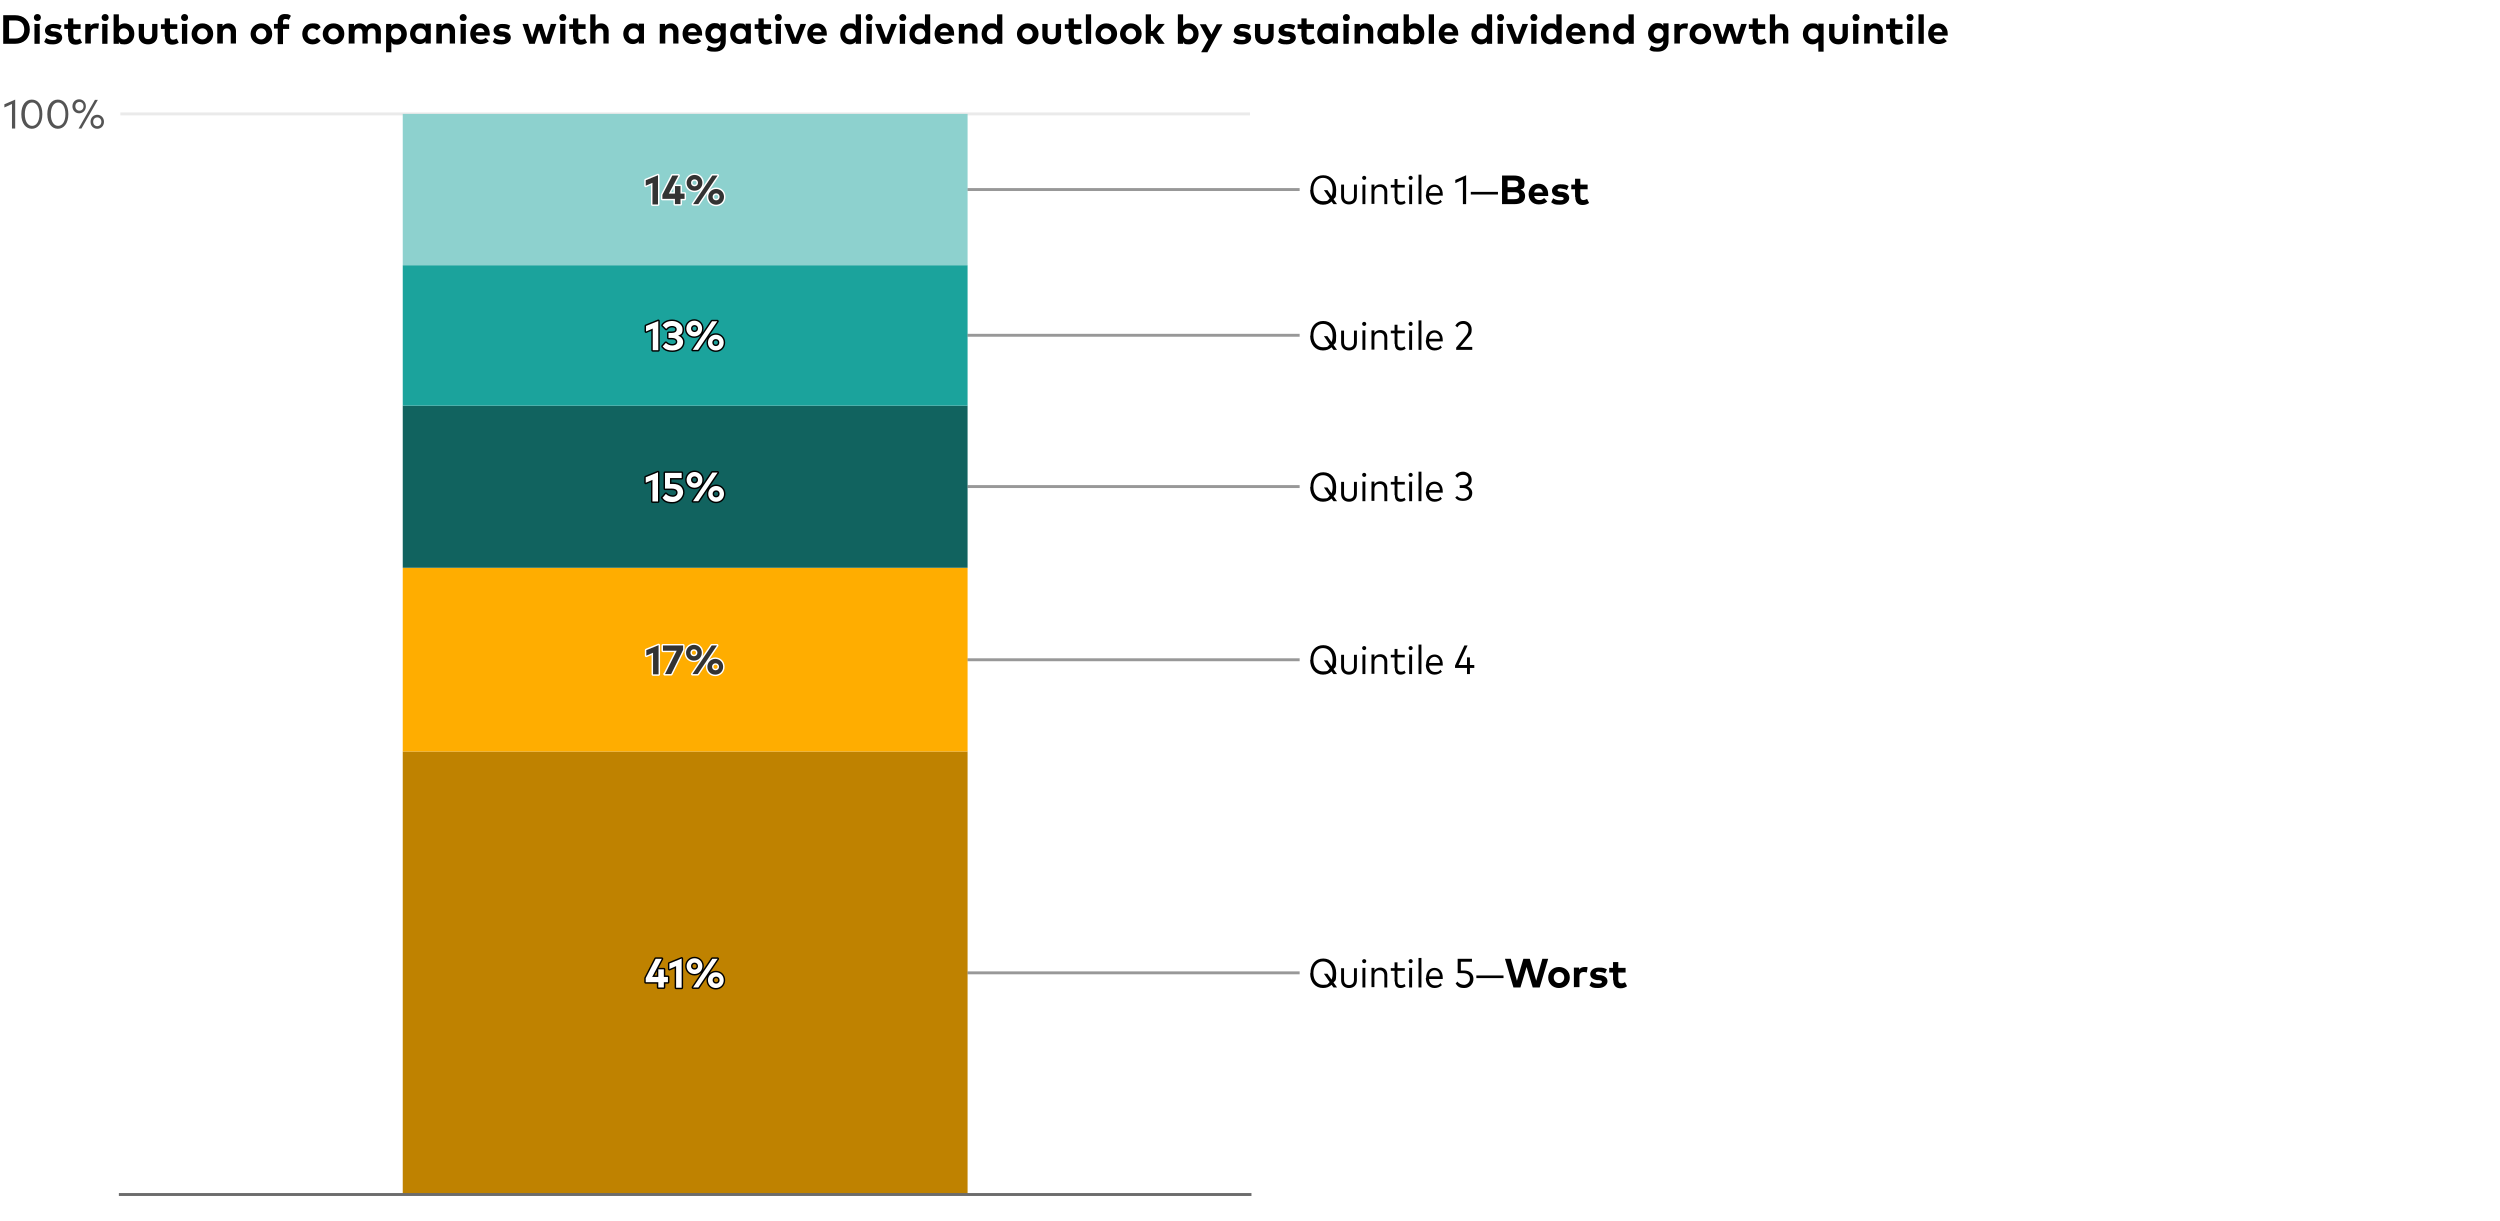
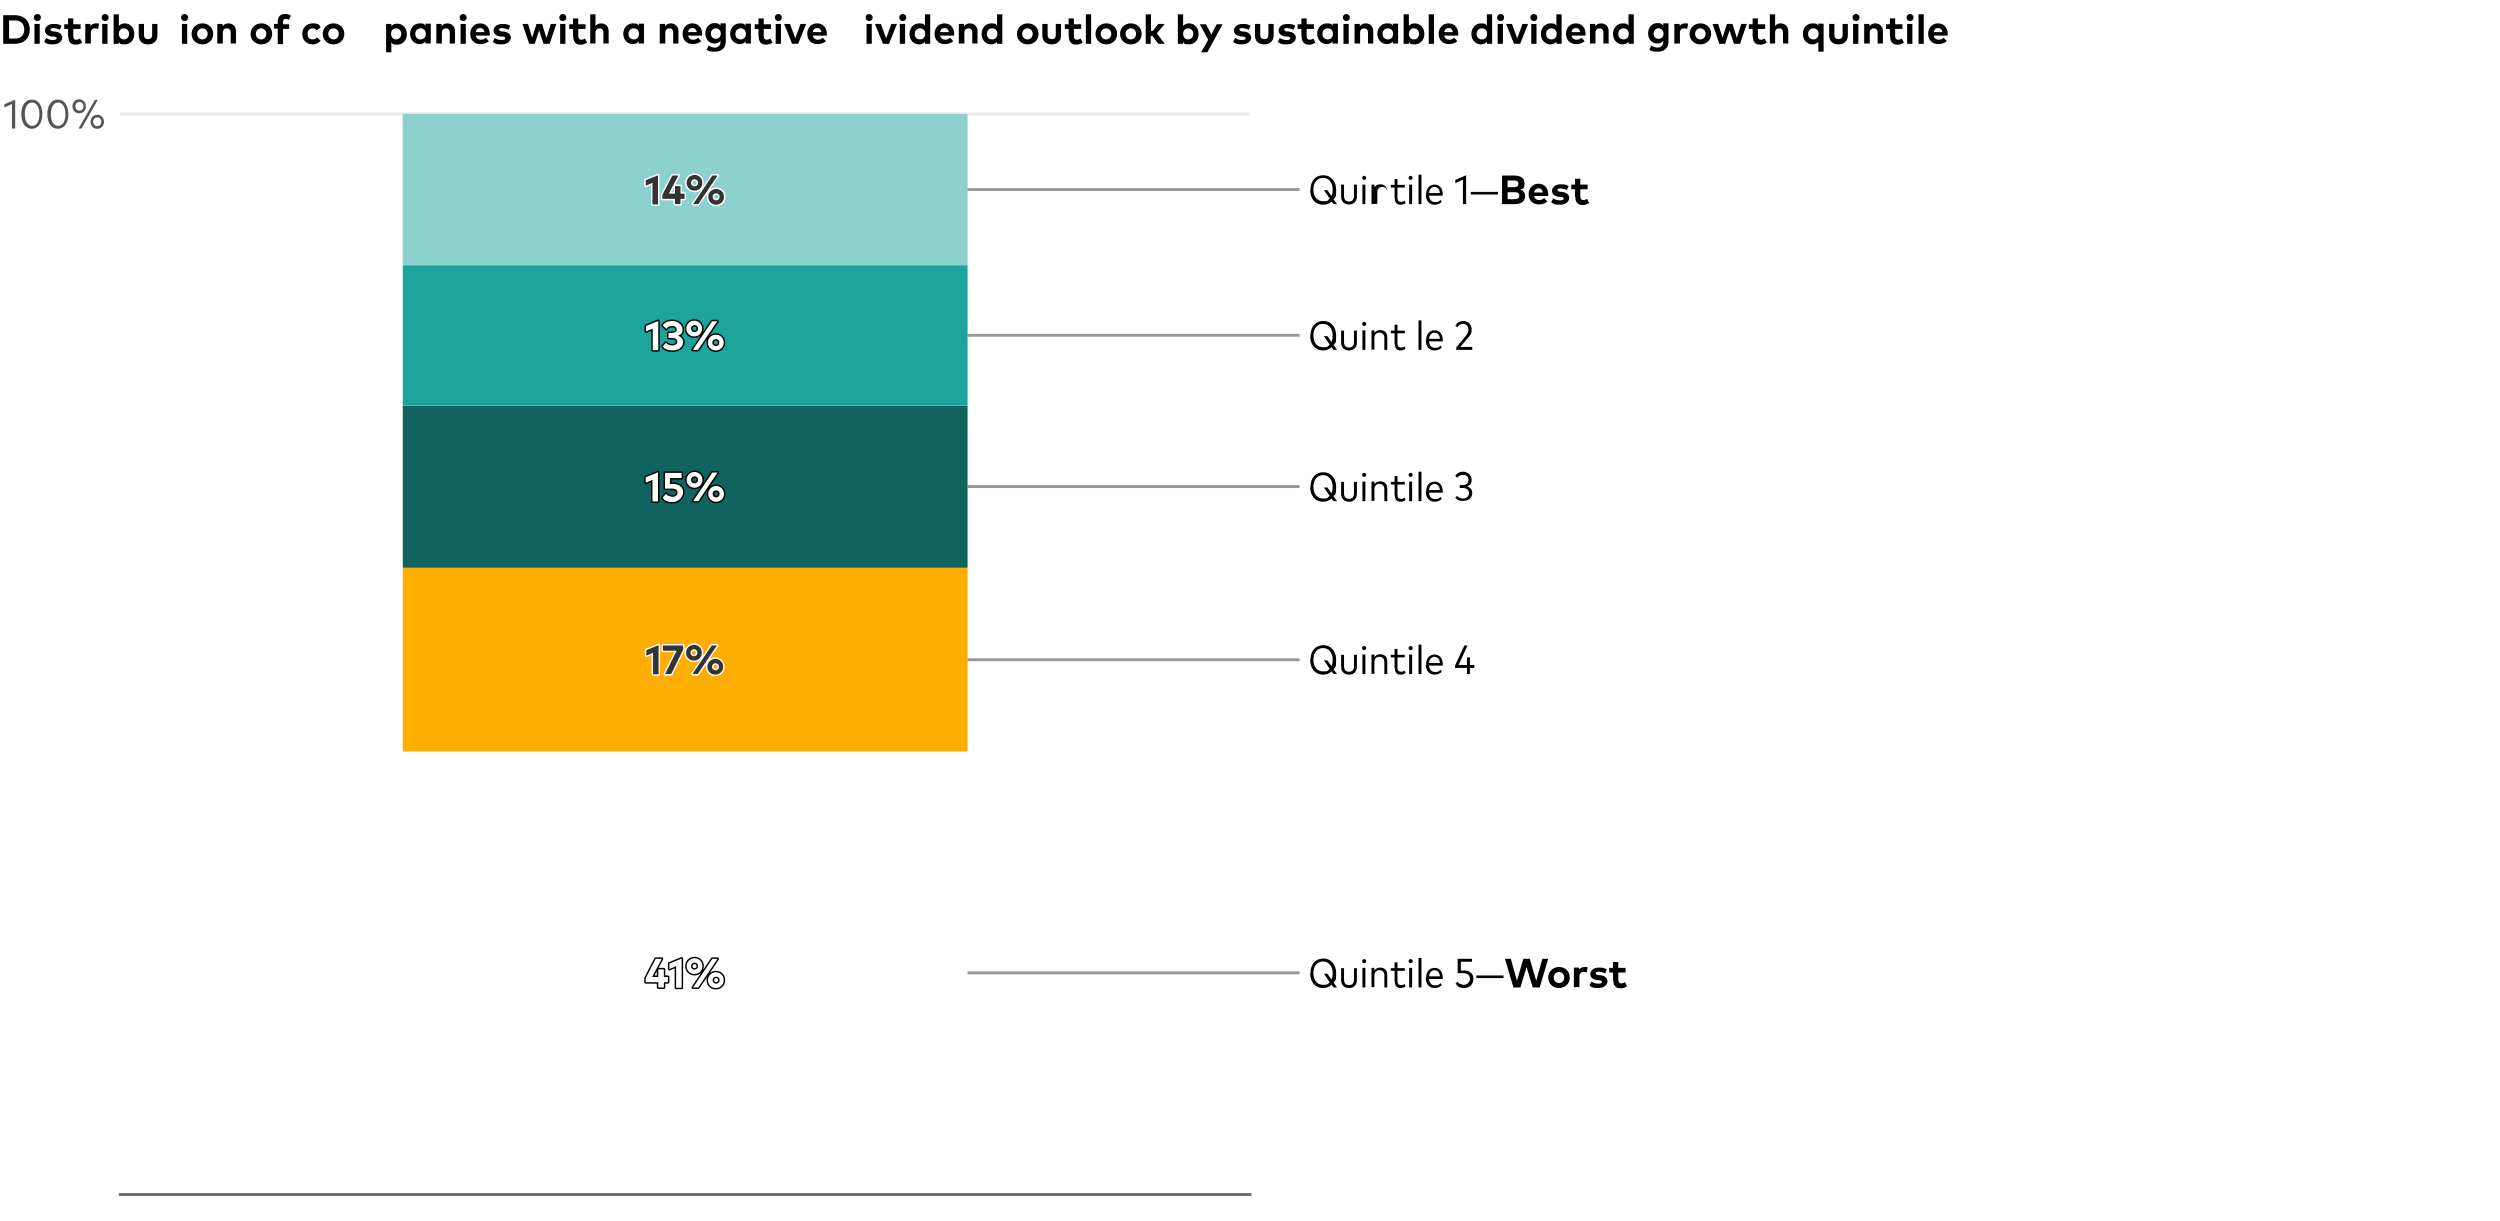
<svg xmlns="http://www.w3.org/2000/svg" version="1.1" viewBox="0 0 856 418">
  <defs>
    <clipPath id="clippath">
      <rect width="856" height="418" style="fill: none;" />
    </clipPath>
    <clipPath id="clippath-1">
      <rect y="30" width="856" height="384" style="fill: none;" />
    </clipPath>
  </defs>
  <g>
    <g id="exportSvg">
      <rect width="856" height="418" style="fill: #fff;" />
      <g style="clip-path: url(#clippath);">
        <g id="__svelte-dw-svg">
          <g id="container-svg_container-body-svg_datawrapper-i2fZ0-1sv0p7h-svg">
            <g id="container-svg_container-bodyTop-svg_datawrapper-i2fZ0-lmtz6e-svg">
              <g id="container-svg_container-bodyCenter-svg_datawrapper-i2fZ0-1fgvipr-svg">
                <g id="container-svg_container-header-svg_datawrapper-i2fZ0-xp3kt5-svg">
                  <g style="isolation: isolate;">
                    <g style="isolation: isolate;">
                      <path d="M1.1,15V5.2h4c3.1,0,5.1,1.9,5.1,4.9s-2,4.9-5.1,4.9H1.1ZM3.1,13.2h2.1c2.1,0,3.1-1.3,3.1-3.1s-1-3.1-3.1-3.1h-2.1v6.1Z" />
                      <path d="M11.6,6c0-.7.5-1.2,1.2-1.2s1.2.5,1.2,1.2-.5,1.2-1.2,1.2-1.2-.5-1.2-1.2ZM11.8,15v-6.8h1.8v6.8h-1.8Z" />
                      <path d="M15.1,14.4l.7-1.4c.6.4,1.3.7,2.3.7s1.3-.2,1.3-.6-.3-.5-1.1-.6h-.6c-1.6-.3-2.3-1-2.3-2.1s1.1-2.2,2.9-2.2,1.9.2,2.8.6l-.6,1.4c-.5-.3-1.4-.5-2.2-.6-.7,0-1,.2-1,.6s.5.5,1.1.6h.6c1.5.3,2.3,1,2.3,2.1s-1.1,2.3-3.1,2.3-2.1-.2-3-.8Z" />
                      <path d="M23.3,12.5v-2.6h-1.3v-1.6h1.3v-2h1.8v2h2.5v1.6h-2.5v2.5c0,.8.4,1.2,1,1.2s.9-.2,1.3-.4l.7,1.4c-.6.4-1.3.7-2.2.7-1.7,0-2.5-1-2.5-2.7Z" />
                      <path d="M29.2,15v-6.8h1.8v.7c.4-.6,1.1-.9,1.9-.9s.7,0,1,.1l-.3,1.8c-.3-.1-.7-.2-1.1-.2-.8,0-1.4.5-1.4,1.5v3.7h-1.8Z" />
                      <path d="M34.8,6c0-.7.5-1.2,1.2-1.2s1.2.5,1.2,1.2-.5,1.2-1.2,1.2-1.2-.5-1.2-1.2ZM35,15v-6.8h1.8v6.8h-1.8Z" />
                      <path d="M40.7,14.3v.7h-1.8V4.9h1.8v4c.4-.5,1.1-.9,2-.9,1.9,0,3.3,1.5,3.3,3.6s-1.4,3.6-3.3,3.6-1.6-.4-2-.9ZM44.2,11.6c0-1-.7-1.9-1.8-1.9s-1.7.8-1.7,1.9.7,1.9,1.7,1.9,1.8-.8,1.8-1.9Z" />
                      <path d="M47.5,12.1v-3.9h1.8v3.7c0,1.1.6,1.5,1.4,1.5s1.4-.4,1.4-1.5v-3.7h1.8v3.9c0,2.1-1.5,3.1-3.2,3.1s-3.2-.9-3.2-3.1Z" />
-                       <path d="M56.4,12.5v-2.6h-1.3v-1.6h1.3v-2h1.8v2h2.5v1.6h-2.5v2.5c0,.8.4,1.2,1,1.2s.9-.2,1.3-.4l.7,1.4c-.6.4-1.3.7-2.2.7-1.7,0-2.5-1-2.5-2.7Z" />
                      <path d="M62,6c0-.7.5-1.2,1.2-1.2s1.2.5,1.2,1.2-.5,1.2-1.2,1.2-1.2-.5-1.2-1.2ZM62.3,15v-6.8h1.8v6.8h-1.8Z" />
                      <path d="M65.6,11.6c0-2,1.6-3.6,3.7-3.6s3.7,1.5,3.7,3.6-1.6,3.6-3.7,3.6-3.7-1.5-3.7-3.6ZM71.1,11.6c0-1.1-.8-1.9-1.8-1.9s-1.8.8-1.8,1.9.8,1.9,1.8,1.9,1.8-.8,1.8-1.9Z" />
                      <path d="M74.4,15v-6.8h1.8v.8c.5-.7,1.2-1,2-1,1.5,0,2.6,1.1,2.6,2.6v4.3h-1.8v-3.7c0-1-.5-1.5-1.3-1.5s-1.4.5-1.4,1.5v3.7h-1.8Z" />
                      <path d="M85.8,11.6c0-2,1.6-3.6,3.7-3.6s3.7,1.5,3.7,3.6-1.6,3.6-3.7,3.6-3.7-1.5-3.7-3.6ZM91.2,11.6c0-1.1-.8-1.9-1.8-1.9s-1.8.8-1.8,1.9.8,1.9,1.8,1.9,1.8-.8,1.8-1.9Z" />
                      <path d="M95.1,15v-5.2h-1.3v-1.6h1.3v-.8c0-1.6.8-2.6,2.4-2.6s1.6.3,2.1.6l-.7,1.4c-.3-.2-.7-.3-1.2-.3s-.8.3-.8,1v.8h2.1v1.6h-2.1v5.2h-1.8Z" />
                      <path d="M103.5,11.6c0-2.1,1.5-3.6,3.6-3.6s2.1.5,2.7,1.3l-1.3,1.1c-.4-.4-.9-.7-1.5-.7-.9,0-1.7.7-1.7,1.9s.7,1.9,1.7,1.9,1.1-.3,1.5-.7l1.3,1.1c-.6.8-1.6,1.3-2.7,1.3-2.2,0-3.6-1.5-3.6-3.6Z" />
                      <path d="M110.5,11.6c0-2,1.6-3.6,3.7-3.6s3.7,1.5,3.7,3.6-1.6,3.6-3.7,3.6-3.7-1.5-3.7-3.6ZM116,11.6c0-1.1-.8-1.9-1.8-1.9s-1.8.8-1.8,1.9.8,1.9,1.8,1.9,1.8-.8,1.8-1.9Z" />
-                       <path d="M119.4,15v-6.8h1.8v.8c.5-.7,1.2-1,2-1s1.8.4,2.2,1.2c.5-.9,1.4-1.2,2.3-1.2,1.6,0,2.7,1.1,2.7,2.6v4.3h-1.8v-3.7c0-1-.5-1.5-1.3-1.5s-1.4.5-1.4,1.5v3.7h-1.8v-3.7c0-1-.5-1.5-1.3-1.5s-1.4.5-1.4,1.5v3.7h-1.8Z" />
                      <path d="M132.2,17.8v-9.6h1.8v.8c.4-.6,1.1-.9,2-.9,1.9,0,3.3,1.5,3.3,3.6s-1.4,3.6-3.3,3.6-1.6-.4-2-.9v3.5h-1.8ZM137.4,11.6c0-1-.7-1.9-1.8-1.9s-1.7.8-1.7,1.9.7,1.9,1.7,1.9,1.8-.8,1.8-1.9Z" />
                      <path d="M140.4,11.6c0-2,1.4-3.6,3.3-3.6s1.6.4,2,.9v-.8h1.8v6.8h-1.8v-.7c-.4.5-1.1.9-2,.9-1.9,0-3.3-1.5-3.3-3.6ZM145.8,11.6c0-1.1-.7-1.9-1.8-1.9s-1.8.8-1.8,1.9.7,1.9,1.8,1.9,1.8-.8,1.8-1.9Z" />
                      <path d="M149.4,15v-6.8h1.8v.8c.5-.7,1.2-1,2-1,1.5,0,2.6,1.1,2.6,2.6v4.3h-1.8v-3.7c0-1-.5-1.5-1.3-1.5s-1.4.5-1.4,1.5v3.7h-1.8Z" />
                      <path d="M157.4,6c0-.7.5-1.2,1.2-1.2s1.2.5,1.2,1.2-.5,1.2-1.2,1.2-1.2-.5-1.2-1.2ZM157.7,15v-6.8h1.8v6.8h-1.8Z" />
                      <path d="M161,11.6c0-2.1,1.4-3.6,3.4-3.6s3.3,1.5,3.3,3.6c0,.2,0,.5,0,.6h-4.8c.2,1,.9,1.4,1.7,1.4s1.2-.2,1.7-.7l1.1,1.2c-.8.7-1.8,1-2.9,1-2.1,0-3.5-1.4-3.5-3.6ZM165.9,11c-.2-.9-.7-1.4-1.5-1.4s-1.4.5-1.5,1.4h3Z" />
                      <path d="M168.7,14.4l.7-1.4c.6.4,1.3.7,2.3.7s1.3-.2,1.3-.6-.3-.5-1.1-.6h-.6c-1.6-.3-2.3-1-2.3-2.1s1.1-2.2,2.9-2.2,1.9.2,2.8.6l-.6,1.4c-.5-.3-1.4-.5-2.2-.6-.7,0-1,.2-1,.6s.5.5,1.1.6h.6c1.5.3,2.3,1,2.3,2.1s-1.1,2.3-3.1,2.3-2.1-.2-3-.8Z" />
                      <path d="M181.2,15l-2.3-6.8h1.9l1.4,4.7,1.5-4.7h1.9l1.5,4.8,1.5-4.8h1.9l-2.3,6.8h-2.1l-1.5-4.6-1.5,4.6h-2.1Z" />
                      <path d="M191.5,6c0-.7.5-1.2,1.2-1.2s1.2.5,1.2,1.2-.5,1.2-1.2,1.2-1.2-.5-1.2-1.2ZM191.8,15v-6.8h1.8v6.8h-1.8Z" />
                      <path d="M196.2,12.5v-2.6h-1.3v-1.6h1.3v-2h1.8v2h2.5v1.6h-2.5v2.5c0,.8.4,1.2,1,1.2s.9-.2,1.3-.4l.7,1.4c-.6.4-1.3.7-2.2.7-1.7,0-2.5-1-2.5-2.7Z" />
                      <path d="M202.1,15V4.9h1.8v4c.5-.7,1.2-.9,1.9-.9,1.5,0,2.6,1.1,2.6,2.6v4.3h-1.8v-3.7c0-1-.5-1.5-1.3-1.5s-1.4.5-1.4,1.5v3.7h-1.8Z" />
                      <path d="M213.4,11.6c0-2,1.4-3.6,3.3-3.6s1.6.4,2,.9v-.8h1.8v6.8h-1.8v-.7c-.4.5-1.1.9-2,.9-1.9,0-3.3-1.5-3.3-3.6ZM218.8,11.6c0-1.1-.7-1.9-1.8-1.9s-1.8.8-1.8,1.9.7,1.9,1.8,1.9,1.8-.8,1.8-1.9Z" />
                      <path d="M225.9,15v-6.8h1.8v.8c.5-.7,1.2-1,2-1,1.5,0,2.6,1.1,2.6,2.6v4.3h-1.8v-3.7c0-1-.5-1.5-1.3-1.5s-1.4.5-1.4,1.5v3.7h-1.8Z" />
                      <path d="M233.7,11.6c0-2.1,1.4-3.6,3.4-3.6s3.3,1.5,3.3,3.6c0,.2,0,.5,0,.6h-4.8c.2,1,.9,1.4,1.7,1.4s1.2-.2,1.7-.7l1.1,1.2c-.8.7-1.8,1-2.9,1-2.1,0-3.5-1.4-3.5-3.6ZM238.6,11c-.2-.9-.7-1.4-1.5-1.4s-1.4.5-1.5,1.4h3Z" />
                      <path d="M241.9,17.1l.7-1.5c.7.4,1.4.7,2.2.7s1.9-.6,1.9-1.8v-.5c-.5.6-1.1.9-2.1.9-1.7,0-3.1-1.4-3.1-3.5s1.5-3.5,3.1-3.5,1.6.4,2.1.9v-.8h1.8v6.2c0,2.2-1.4,3.5-3.7,3.5s-2.2-.3-3-.8ZM246.8,11.5c0-1-.7-1.8-1.7-1.8s-1.7.8-1.7,1.8.7,1.8,1.7,1.8,1.7-.8,1.7-1.8Z" />
                      <path d="M250,11.6c0-2,1.4-3.6,3.3-3.6s1.6.4,2,.9v-.8h1.8v6.8h-1.8v-.7c-.4.5-1.1.9-2,.9-1.9,0-3.3-1.5-3.3-3.6ZM255.4,11.6c0-1.1-.7-1.9-1.8-1.9s-1.8.8-1.8,1.9.7,1.9,1.8,1.9,1.8-.8,1.8-1.9Z" />
                      <path d="M259.7,12.5v-2.6h-1.3v-1.6h1.3v-2h1.8v2h2.5v1.6h-2.5v2.5c0,.8.4,1.2,1,1.2s.9-.2,1.3-.4l.7,1.4c-.6.4-1.3.7-2.2.7-1.7,0-2.5-1-2.5-2.7Z" />
                      <path d="M265.3,6c0-.7.5-1.2,1.2-1.2s1.2.5,1.2,1.2-.5,1.2-1.2,1.2-1.2-.5-1.2-1.2ZM265.6,15v-6.8h1.8v6.8h-1.8Z" />
                      <path d="M271.2,15l-2.7-6.8h2l1.8,4.9,1.8-4.9h1.9l-2.7,6.8h-2.1Z" />
                      <path d="M276.4,11.6c0-2.1,1.4-3.6,3.4-3.6s3.3,1.5,3.3,3.6c0,.2,0,.5,0,.6h-4.8c.2,1,.9,1.4,1.7,1.4s1.2-.2,1.7-.7l1.1,1.2c-.8.7-1.8,1-2.9,1-2.1,0-3.5-1.4-3.5-3.6ZM281.3,11c-.2-.9-.7-1.4-1.5-1.4s-1.4.5-1.5,1.4h3Z" />
-                       <path d="M287.7,11.6c0-2,1.4-3.6,3.3-3.6s1.6.4,2,.9v-4h1.8v10.1h-1.8v-.7c-.4.5-1.1.9-2,.9-1.9,0-3.3-1.5-3.3-3.6ZM293,11.6c0-1.1-.7-1.9-1.8-1.9s-1.8.8-1.8,1.9.7,1.9,1.8,1.9,1.8-.8,1.8-1.9Z" />
                      <path d="M296.4,6c0-.7.5-1.2,1.2-1.2s1.2.5,1.2,1.2-.5,1.2-1.2,1.2-1.2-.5-1.2-1.2ZM296.7,15v-6.8h1.8v6.8h-1.8Z" />
                      <path d="M302.3,15l-2.7-6.8h2l1.8,4.9,1.8-4.9h1.9l-2.7,6.8h-2.1Z" />
                      <path d="M307.9,6c0-.7.5-1.2,1.2-1.2s1.2.5,1.2,1.2-.5,1.2-1.2,1.2-1.2-.5-1.2-1.2ZM308.1,15v-6.8h1.8v6.8h-1.8Z" />
                      <path d="M311.4,11.6c0-2,1.4-3.6,3.3-3.6s1.6.4,2,.9v-4h1.8v10.1h-1.8v-.7c-.4.5-1.1.9-2,.9-1.9,0-3.3-1.5-3.3-3.6ZM316.8,11.6c0-1.1-.7-1.9-1.8-1.9s-1.8.8-1.8,1.9.7,1.9,1.8,1.9,1.8-.8,1.8-1.9Z" />
                      <path d="M320,11.6c0-2.1,1.4-3.6,3.4-3.6s3.3,1.5,3.3,3.6c0,.2,0,.5,0,.6h-4.8c.2,1,.9,1.4,1.7,1.4s1.2-.2,1.7-.7l1.1,1.2c-.8.7-1.8,1-2.9,1-2.1,0-3.5-1.4-3.5-3.6ZM324.9,11c-.2-.9-.7-1.4-1.5-1.4s-1.4.5-1.5,1.4h3Z" />
                      <path d="M328.3,15v-6.8h1.8v.8c.5-.7,1.2-1,2-1,1.5,0,2.6,1.1,2.6,2.6v4.3h-1.8v-3.7c0-1-.5-1.5-1.3-1.5s-1.4.5-1.4,1.5v3.7h-1.8Z" />
                      <path d="M336.1,11.6c0-2,1.4-3.6,3.3-3.6s1.6.4,2,.9v-4h1.8v10.1h-1.8v-.7c-.4.5-1.1.9-2,.9-1.9,0-3.3-1.5-3.3-3.6ZM341.5,11.6c0-1.1-.7-1.9-1.8-1.9s-1.8.8-1.8,1.9.7,1.9,1.8,1.9,1.8-.8,1.8-1.9Z" />
                      <path d="M348.2,11.6c0-2,1.6-3.6,3.7-3.6s3.7,1.5,3.7,3.6-1.6,3.6-3.7,3.6-3.7-1.5-3.7-3.6ZM353.6,11.6c0-1.1-.8-1.9-1.8-1.9s-1.8.8-1.8,1.9.8,1.9,1.8,1.9,1.8-.8,1.8-1.9Z" />
                      <path d="M356.9,12.1v-3.9h1.8v3.7c0,1.1.6,1.5,1.4,1.5s1.4-.4,1.4-1.5v-3.7h1.8v3.9c0,2.1-1.5,3.1-3.2,3.1s-3.2-.9-3.2-3.1Z" />
                      <path d="M365.9,12.5v-2.6h-1.3v-1.6h1.3v-2h1.8v2h2.5v1.6h-2.5v2.5c0,.8.4,1.2,1,1.2s.9-.2,1.3-.4l.7,1.4c-.6.4-1.3.7-2.2.7-1.7,0-2.5-1-2.5-2.7Z" />
                      <path d="M371.8,15V4.9h1.8v10.1h-1.8Z" />
                      <path d="M375.1,11.6c0-2,1.6-3.6,3.7-3.6s3.7,1.5,3.7,3.6-1.6,3.6-3.7,3.6-3.7-1.5-3.7-3.6ZM380.5,11.6c0-1.1-.8-1.9-1.8-1.9s-1.8.8-1.8,1.9.8,1.9,1.8,1.9,1.8-.8,1.8-1.9Z" />
                      <path d="M383.5,11.6c0-2,1.6-3.6,3.7-3.6s3.7,1.5,3.7,3.6-1.6,3.6-3.7,3.6-3.7-1.5-3.7-3.6ZM389,11.6c0-1.1-.8-1.9-1.8-1.9s-1.8.8-1.8,1.9.8,1.9,1.8,1.9,1.8-.8,1.8-1.9Z" />
                      <path d="M392.3,15V4.9h1.8v5.7h.6l1.9-2.4h2.2l-2.7,3.2,2.7,3.6h-2.2l-2-2.7h-.6v2.7h-1.8Z" />
                      <path d="M405.1,14.3v.7h-1.8V4.9h1.8v4c.4-.5,1.1-.9,2-.9,1.9,0,3.3,1.5,3.3,3.6s-1.4,3.6-3.3,3.6-1.6-.4-2-.9ZM408.6,11.6c0-1-.7-1.9-1.8-1.9s-1.7.8-1.7,1.9.7,1.9,1.7,1.9,1.8-.8,1.8-1.9Z" />
                      <path d="M411.3,17.8l2.4-4.2-2.9-5.3h2.1l1.9,3.5,1.8-3.5h2l-5.2,9.6h-2Z" />
                      <path d="M422.2,14.4l.7-1.4c.6.4,1.3.7,2.3.7s1.3-.2,1.3-.6-.3-.5-1.1-.6h-.6c-1.6-.3-2.3-1-2.3-2.1s1.1-2.2,2.9-2.2,1.9.2,2.8.6l-.6,1.4c-.5-.3-1.4-.5-2.2-.6-.7,0-1,.2-1,.6s.5.5,1.1.6h.6c1.5.3,2.3,1,2.3,2.1s-1.1,2.3-3.1,2.3-2.1-.2-3-.8Z" />
                      <path d="M429.7,12.1v-3.9h1.8v3.7c0,1.1.6,1.5,1.4,1.5s1.4-.4,1.4-1.5v-3.7h1.8v3.9c0,2.1-1.5,3.1-3.2,3.1s-3.2-.9-3.2-3.1Z" />
                      <path d="M437.5,14.4l.7-1.4c.6.4,1.3.7,2.3.7s1.3-.2,1.3-.6-.3-.5-1.1-.6h-.6c-1.6-.3-2.3-1-2.3-2.1s1.1-2.2,2.9-2.2,1.9.2,2.8.6l-.6,1.4c-.5-.3-1.4-.5-2.2-.6-.7,0-1,.2-1,.6s.5.5,1.1.6h.6c1.5.3,2.3,1,2.3,2.1s-1.1,2.3-3.1,2.3-2.1-.2-3-.8Z" />
                      <path d="M445.6,12.5v-2.6h-1.3v-1.6h1.3v-2h1.8v2h2.5v1.6h-2.5v2.5c0,.8.4,1.2,1,1.2s.9-.2,1.3-.4l.7,1.4c-.6.4-1.3.7-2.2.7-1.7,0-2.5-1-2.5-2.7Z" />
                      <path d="M451,11.6c0-2,1.4-3.6,3.3-3.6s1.6.4,2,.9v-.8h1.8v6.8h-1.8v-.7c-.4.5-1.1.9-2,.9-1.9,0-3.3-1.5-3.3-3.6ZM456.4,11.6c0-1.1-.7-1.9-1.8-1.9s-1.8.8-1.8,1.9.7,1.9,1.8,1.9,1.8-.8,1.8-1.9Z" />
                      <path d="M459.8,6c0-.7.5-1.2,1.2-1.2s1.2.5,1.2,1.2-.5,1.2-1.2,1.2-1.2-.5-1.2-1.2ZM460,15v-6.8h1.8v6.8h-1.8Z" />
                      <path d="M463.8,15v-6.8h1.8v.8c.5-.7,1.2-1,2-1,1.5,0,2.6,1.1,2.6,2.6v4.3h-1.8v-3.7c0-1-.5-1.5-1.3-1.5s-1.4.5-1.4,1.5v3.7h-1.8Z" />
                      <path d="M471.6,11.6c0-2,1.4-3.6,3.3-3.6s1.6.4,2,.9v-.8h1.8v6.8h-1.8v-.7c-.4.5-1.1.9-2,.9-1.9,0-3.3-1.5-3.3-3.6ZM477,11.6c0-1.1-.7-1.9-1.8-1.9s-1.8.8-1.8,1.9.7,1.9,1.8,1.9,1.8-.8,1.8-1.9Z" />
                      <path d="M482.4,14.3v.7h-1.8V4.9h1.8v4c.4-.5,1.1-.9,2-.9,1.9,0,3.3,1.5,3.3,3.6s-1.4,3.6-3.3,3.6-1.6-.4-2-.9ZM485.9,11.6c0-1-.7-1.9-1.8-1.9s-1.7.8-1.7,1.9.7,1.9,1.7,1.9,1.8-.8,1.8-1.9Z" />
                      <path d="M489.2,15V4.9h1.8v10.1h-1.8Z" />
                      <path d="M492.6,11.6c0-2.1,1.4-3.6,3.4-3.6s3.3,1.5,3.3,3.6c0,.2,0,.5,0,.6h-4.8c.2,1,.9,1.4,1.7,1.4s1.2-.2,1.7-.7l1.1,1.2c-.8.7-1.8,1-2.9,1-2.1,0-3.5-1.4-3.5-3.6ZM497.5,11c-.2-.9-.7-1.4-1.5-1.4s-1.4.5-1.5,1.4h3Z" />
                      <path d="M503.8,11.6c0-2,1.4-3.6,3.3-3.6s1.6.4,2,.9v-4h1.8v10.1h-1.8v-.7c-.4.5-1.1.9-2,.9-1.9,0-3.3-1.5-3.3-3.6ZM509.2,11.6c0-1.1-.7-1.9-1.8-1.9s-1.8.8-1.8,1.9.7,1.9,1.8,1.9,1.8-.8,1.8-1.9Z" />
                      <path d="M512.6,6c0-.7.5-1.2,1.2-1.2s1.2.5,1.2,1.2-.5,1.2-1.2,1.2-1.2-.5-1.2-1.2ZM512.8,15v-6.8h1.8v6.8h-1.8Z" />
                      <path d="M518.4,15l-2.7-6.8h2l1.8,4.9,1.8-4.9h1.9l-2.7,6.8h-2.1Z" />
                      <path d="M524,6c0-.7.5-1.2,1.2-1.2s1.2.5,1.2,1.2-.5,1.2-1.2,1.2-1.2-.5-1.2-1.2ZM524.3,15v-6.8h1.8v6.8h-1.8Z" />
                      <path d="M527.6,11.6c0-2,1.4-3.6,3.3-3.6s1.6.4,2,.9v-4h1.8v10.1h-1.8v-.7c-.4.5-1.1.9-2,.9-1.9,0-3.3-1.5-3.3-3.6ZM533,11.6c0-1.1-.7-1.9-1.8-1.9s-1.8.8-1.8,1.9.7,1.9,1.8,1.9,1.8-.8,1.8-1.9Z" />
                      <path d="M536.2,11.6c0-2.1,1.4-3.6,3.4-3.6s3.3,1.5,3.3,3.6c0,.2,0,.5,0,.6h-4.8c.2,1,.9,1.4,1.7,1.4s1.2-.2,1.7-.7l1.1,1.2c-.8.7-1.8,1-2.9,1-2.1,0-3.5-1.4-3.5-3.6ZM541.1,11c-.2-.9-.7-1.4-1.5-1.4s-1.4.5-1.5,1.4h3Z" />
                      <path d="M544.4,15v-6.8h1.8v.8c.5-.7,1.2-1,2-1,1.5,0,2.6,1.1,2.6,2.6v4.3h-1.8v-3.7c0-1-.5-1.5-1.3-1.5s-1.4.5-1.4,1.5v3.7h-1.8Z" />
                      <path d="M552.3,11.6c0-2,1.4-3.6,3.3-3.6s1.6.4,2,.9v-4h1.8v10.1h-1.8v-.7c-.4.5-1.1.9-2,.9-1.9,0-3.3-1.5-3.3-3.6ZM557.7,11.6c0-1.1-.7-1.9-1.8-1.9s-1.8.8-1.8,1.9.7,1.9,1.8,1.9,1.8-.8,1.8-1.9Z" />
                      <path d="M564.7,17.1l.7-1.5c.7.4,1.4.7,2.2.7s1.9-.6,1.9-1.8v-.5c-.5.6-1.1.9-2.1.9-1.7,0-3.1-1.4-3.1-3.5s1.5-3.5,3.1-3.5,1.6.4,2.1.9v-.8h1.8v6.2c0,2.2-1.4,3.5-3.7,3.5s-2.2-.3-3-.8ZM569.6,11.5c0-1-.7-1.8-1.7-1.8s-1.7.8-1.7,1.8.7,1.8,1.7,1.8,1.7-.8,1.7-1.8Z" />
                      <path d="M573.3,15v-6.8h1.8v.7c.4-.6,1.1-.9,1.9-.9s.7,0,1,.1l-.3,1.8c-.3-.1-.7-.2-1.1-.2-.8,0-1.4.5-1.4,1.5v3.7h-1.8Z" />
                      <path d="M578.5,11.6c0-2,1.6-3.6,3.7-3.6s3.7,1.5,3.7,3.6-1.6,3.6-3.7,3.6-3.7-1.5-3.7-3.6ZM584,11.6c0-1.1-.8-1.9-1.8-1.9s-1.8.8-1.8,1.9.8,1.9,1.8,1.9,1.8-.8,1.8-1.9Z" />
                      <path d="M588.7,15l-2.3-6.8h1.9l1.5,4.7,1.5-4.7h1.9l1.5,4.8,1.5-4.8h1.9l-2.3,6.8h-2.1l-1.5-4.6-1.5,4.6h-2.1Z" />
                      <path d="M600.1,12.5v-2.6h-1.3v-1.6h1.3v-2h1.8v2h2.5v1.6h-2.5v2.5c0,.8.4,1.2,1,1.2s.9-.2,1.3-.4l.7,1.4c-.6.4-1.3.7-2.2.7-1.7,0-2.5-1-2.5-2.7Z" />
                      <path d="M606,15V4.9h1.8v4c.5-.7,1.2-.9,1.9-.9,1.5,0,2.6,1.1,2.6,2.6v4.3h-1.8v-3.7c0-1-.5-1.5-1.3-1.5s-1.4.5-1.4,1.5v3.7h-1.8Z" />
                      <path d="M622.6,17.8v-3.5c-.4.5-1.1.9-2,.9-1.9,0-3.3-1.5-3.3-3.6s1.4-3.6,3.3-3.6,1.6.4,2,.9v-.8h1.8v9.6h-1.8ZM622.7,11.6c0-1.1-.7-1.9-1.8-1.9s-1.8.8-1.8,1.9.7,1.9,1.8,1.9,1.8-.8,1.8-1.9Z" />
                      <path d="M626.3,12.1v-3.9h1.8v3.7c0,1.1.6,1.5,1.4,1.5s1.4-.4,1.4-1.5v-3.7h1.8v3.9c0,2.1-1.5,3.1-3.2,3.1s-3.2-.9-3.2-3.1Z" />
                      <path d="M634.3,6c0-.7.5-1.2,1.2-1.2s1.2.5,1.2,1.2-.5,1.2-1.2,1.2-1.2-.5-1.2-1.2ZM634.5,15v-6.8h1.8v6.8h-1.8Z" />
                      <path d="M638.3,15v-6.8h1.8v.8c.5-.7,1.2-1,2-1,1.5,0,2.6,1.1,2.6,2.6v4.3h-1.8v-3.7c0-1-.5-1.5-1.3-1.5s-1.4.5-1.4,1.5v3.7h-1.8Z" />
                      <path d="M647.1,12.5v-2.6h-1.3v-1.6h1.3v-2h1.8v2h2.5v1.6h-2.5v2.5c0,.8.4,1.2,1,1.2s.9-.2,1.3-.4l.7,1.4c-.6.4-1.3.7-2.2.7-1.7,0-2.5-1-2.5-2.7Z" />
                      <path d="M652.8,6c0-.7.5-1.2,1.2-1.2s1.2.5,1.2,1.2-.5,1.2-1.2,1.2-1.2-.5-1.2-1.2ZM653,15v-6.8h1.8v6.8h-1.8Z" />
                      <path d="M656.9,15V4.9h1.8v10.1h-1.8Z" />
                      <path d="M660.2,11.6c0-2.1,1.4-3.6,3.4-3.6s3.3,1.5,3.3,3.6c0,.2,0,.5,0,.6h-4.8c.2,1,.9,1.4,1.7,1.4s1.2-.2,1.7-.7l1.1,1.2c-.8.7-1.8,1-2.9,1-2.1,0-3.5-1.4-3.5-3.6ZM665.1,11c-.2-.9-.7-1.4-1.5-1.4s-1.4.5-1.5,1.4h3Z" />
                    </g>
                  </g>
                </g>
                <g id="chart-svg">
                  <g style="clip-path: url(#clippath-1);">
                    <g id="svg-main-svg">
                      <g id="container-svg">
                        <g id="grid-svg_below-svg">
                          <g id="y-grid-lines-svg_grid-y-svg_datawrapper-i2fZ0-uc3g0i-svg">
                            <line x1="41.2" y1="39" x2="428" y2="39" style="fill: none; stroke: #eaeaea;" />
                          </g>
                        </g>
                        <g id="columns-svg">
                          <g id="LLM-svg_negative-svg_outlook-svg_percentage-svg">
-                             <rect id="Quintile_5_-Worst-0" x="137.9" y="257.3" width="193.4" height="151.7" style="fill: #bf8200;" />
                            <rect id="Quintile_4-1" x="137.9" y="194.4" width="193.4" height="62.9" style="fill: #ffad00;" />
                            <rect id="Quintile_3-2" x="137.9" y="138.9" width="193.4" height="55.5" style="fill: #11635f;" />
                            <rect id="Quintile_2-3" x="137.9" y="90.8" width="193.4" height="48.1" style="fill: #1ba39c;" />
                            <rect id="Quintile_1_-_Best-4" x="137.9" y="39" width="193.4" height="51.8" style="fill: #8dd1ce;" />
                          </g>
                        </g>
                        <g id="grid-svg_above-svg">
                          <g id="y-tick-labels-svg_grid-y-svg_number-axis-svg_datawrapper-i2fZ0-168rzve-svg">
                            <g style="isolation: isolate;">
                              <g style="isolation: isolate;">
                                <path d="M4.1,44v-8.4l-2.6,1.2v-1.1l3.7-1.6v9.9h-1Z" style="fill: #545454;" />
                                <path d="M7.3,39.1c0-3.2,1.5-5,3.6-5s3.6,1.8,3.6,5-1.6,5-3.6,5-3.6-1.8-3.6-5ZM13.5,39.1c0-2.6-1.1-4-2.5-4s-2.5,1.4-2.5,4,1.1,4,2.5,4,2.5-1.4,2.5-4Z" style="fill: #545454;" />
                                <path d="M16.2,39.1c0-3.2,1.5-5,3.6-5s3.6,1.8,3.6,5-1.6,5-3.6,5-3.6-1.8-3.6-5ZM22.4,39.1c0-2.6-1.1-4-2.5-4s-2.5,1.4-2.5,4,1.1,4,2.5,4,2.5-1.4,2.5-4Z" style="fill: #545454;" />
                                <path d="M24.8,36.4c0-1.4,1-2.4,2.3-2.4s2.3,1,2.3,2.4-1,2.4-2.3,2.4-2.3-1-2.3-2.4ZM28.6,36.4c0-.9-.6-1.5-1.4-1.5s-1.4.6-1.4,1.5.6,1.5,1.4,1.5,1.4-.6,1.4-1.5ZM26.9,44l5.6-9.8h1l-5.6,9.8h-1ZM31,41.7c0-1.4,1-2.4,2.3-2.4s2.3,1,2.3,2.4-1,2.4-2.3,2.4-2.3-1-2.3-2.4ZM34.7,41.7c0-.9-.6-1.5-1.4-1.5s-1.4.6-1.4,1.5.6,1.5,1.4,1.5,1.4-.6,1.4-1.5Z" style="fill: #545454;" />
                              </g>
                            </g>
                          </g>
                          <g id="y-base-lines-svg_grid-y-svg_datawrapper-i2fZ0-1iqv4hk-svg">
                            <line x1="428" y1="409" x2="41.2" y2="409" style="fill: none; stroke: #6c6c6c; stroke-linecap: square;" />
                          </g>
                        </g>
                      </g>
                      <path d="M331.3,333.1h113.7" style="isolation: isolate; opacity: .5; stroke: #333;" />
                      <path d="M331.3,225.9h113.7" style="isolation: isolate; opacity: .5; stroke: #333;" />
                      <path d="M331.3,166.6h113.7" style="isolation: isolate; opacity: .5; stroke: #333;" />
                      <path d="M331.3,114.8h113.7" style="isolation: isolate; opacity: .5; stroke: #333;" />
                      <path d="M331.3,64.9h113.7" style="isolation: isolate; opacity: .5; stroke: #333;" />
                    </g>
                  </g>
                  <g id="_x34_1_x25_-svg">
                    <g style="isolation: isolate;">
                      <g style="isolation: isolate;">
                        <path d="M225.4,338.1v-1.8h-4.3v-1.4l3.4-6.6h2.1l-3.3,6.2h2.1v-2.6h1.9v2.6h1.4v1.8h-1.4v1.8h-1.9Z" />
                        <path d="M231.5,338.1v-7.3l-2.3,1v-1.9l4.2-1.7v10h-1.9Z" />
                        <path d="M235.1,330.8c0-1.5,1.2-2.7,2.7-2.7s2.7,1.1,2.7,2.7-1.2,2.7-2.7,2.7-2.7-1.1-2.7-2.7ZM239,330.8c0-.7-.5-1.2-1.2-1.2s-1.2.5-1.2,1.2.5,1.2,1.2,1.2,1.2-.5,1.2-1.2ZM237.3,338.1l6.6-9.8h1.8l-6.6,9.8h-1.8ZM242.4,335.6c0-1.5,1.2-2.7,2.7-2.7s2.7,1.1,2.7,2.7-1.2,2.7-2.7,2.7-2.7-1.1-2.7-2.7ZM246.4,335.6c0-.7-.5-1.2-1.2-1.2s-1.2.5-1.2,1.2.5,1.2,1.2,1.2,1.2-.5,1.2-1.2Z" />
                      </g>
                      <g style="isolation: isolate;">
                        <path d="M225.4,338.1v-1.8h-4.3v-1.4l3.4-6.6h2.1l-3.3,6.2h2.1v-2.6h1.9v2.6h1.4v1.8h-1.4v1.8h-1.9Z" style="fill: none; stroke: #000; stroke-linecap: round; stroke-linejoin: round;" />
                        <path d="M231.5,338.1v-7.3l-2.3,1v-1.9l4.2-1.7v10h-1.9Z" style="fill: none; stroke: #000; stroke-linecap: round; stroke-linejoin: round;" />
                        <path d="M235.1,330.8c0-1.5,1.2-2.7,2.7-2.7s2.7,1.1,2.7,2.7-1.2,2.7-2.7,2.7-2.7-1.1-2.7-2.7ZM239,330.8c0-.7-.5-1.2-1.2-1.2s-1.2.5-1.2,1.2.5,1.2,1.2,1.2,1.2-.5,1.2-1.2ZM237.3,338.1l6.6-9.8h1.8l-6.6,9.8h-1.8ZM242.4,335.6c0-1.5,1.2-2.7,2.7-2.7s2.7,1.1,2.7,2.7-1.2,2.7-2.7,2.7-2.7-1.1-2.7-2.7ZM246.4,335.6c0-.7-.5-1.2-1.2-1.2s-1.2.5-1.2,1.2.5,1.2,1.2,1.2,1.2-.5,1.2-1.2Z" style="fill: none; stroke: #000; stroke-linecap: round; stroke-linejoin: round;" />
                      </g>
                    </g>
                    <g style="isolation: isolate;">
                      <g style="isolation: isolate;">
                        <path d="M225.4,338.1v-1.8h-4.3v-1.4l3.4-6.6h2.1l-3.3,6.2h2.1v-2.6h1.9v2.6h1.4v1.8h-1.4v1.8h-1.9Z" style="fill: #fff;" />
                        <path d="M231.5,338.1v-7.3l-2.3,1v-1.9l4.2-1.7v10h-1.9Z" style="fill: #fff;" />
                        <path d="M235.1,330.8c0-1.5,1.2-2.7,2.7-2.7s2.7,1.1,2.7,2.7-1.2,2.7-2.7,2.7-2.7-1.1-2.7-2.7ZM239,330.8c0-.7-.5-1.2-1.2-1.2s-1.2.5-1.2,1.2.5,1.2,1.2,1.2,1.2-.5,1.2-1.2ZM237.3,338.1l6.6-9.8h1.8l-6.6,9.8h-1.8ZM242.4,335.6c0-1.5,1.2-2.7,2.7-2.7s2.7,1.1,2.7,2.7-1.2,2.7-2.7,2.7-2.7-1.1-2.7-2.7ZM246.4,335.6c0-.7-.5-1.2-1.2-1.2s-1.2.5-1.2,1.2.5,1.2,1.2,1.2,1.2-.5,1.2-1.2Z" style="fill: #fff;" />
                      </g>
                    </g>
                  </g>
                  <g id="_x31_7_x25_-svg">
                    <g style="isolation: isolate;">
                      <g style="isolation: isolate;">
                        <path d="M223.6,230.8v-7.3l-2.3,1v-1.9l4.2-1.7v10h-1.9Z" />
                        <path d="M227.7,230.8l4-8h-4.7v-1.8h6.9v1.5l-4.1,8.3h-2.2Z" />
                        <path d="M234.9,223.5c0-1.5,1.2-2.7,2.7-2.7s2.7,1.1,2.7,2.7-1.2,2.7-2.7,2.7-2.7-1.1-2.7-2.7ZM238.8,223.5c0-.7-.5-1.2-1.2-1.2s-1.2.5-1.2,1.2.5,1.2,1.2,1.2,1.2-.5,1.2-1.2ZM237.1,230.8l6.6-9.8h1.8l-6.6,9.8h-1.8ZM242.2,228.3c0-1.5,1.2-2.7,2.7-2.7s2.7,1.1,2.7,2.7-1.2,2.7-2.7,2.7-2.7-1.1-2.7-2.7ZM246.2,228.3c0-.7-.5-1.2-1.2-1.2s-1.2.5-1.2,1.2.5,1.2,1.2,1.2,1.2-.5,1.2-1.2Z" />
                      </g>
                      <g style="isolation: isolate;">
                        <path d="M223.6,230.8v-7.3l-2.3,1v-1.9l4.2-1.7v10h-1.9Z" style="fill: none; stroke: #fff; stroke-linecap: round; stroke-linejoin: round;" />
                        <path d="M227.7,230.8l4-8h-4.7v-1.8h6.9v1.5l-4.1,8.3h-2.2Z" style="fill: none; stroke: #fff; stroke-linecap: round; stroke-linejoin: round;" />
                        <path d="M234.9,223.5c0-1.5,1.2-2.7,2.7-2.7s2.7,1.1,2.7,2.7-1.2,2.7-2.7,2.7-2.7-1.1-2.7-2.7ZM238.8,223.5c0-.7-.5-1.2-1.2-1.2s-1.2.5-1.2,1.2.5,1.2,1.2,1.2,1.2-.5,1.2-1.2ZM237.1,230.8l6.6-9.8h1.8l-6.6,9.8h-1.8ZM242.2,228.3c0-1.5,1.2-2.7,2.7-2.7s2.7,1.1,2.7,2.7-1.2,2.7-2.7,2.7-2.7-1.1-2.7-2.7ZM246.2,228.3c0-.7-.5-1.2-1.2-1.2s-1.2.5-1.2,1.2.5,1.2,1.2,1.2,1.2-.5,1.2-1.2Z" style="fill: none; stroke: #fff; stroke-linecap: round; stroke-linejoin: round;" />
                      </g>
                    </g>
                    <g style="isolation: isolate;">
                      <g style="isolation: isolate;">
                        <path d="M223.6,230.8v-7.3l-2.3,1v-1.9l4.2-1.7v10h-1.9Z" style="fill: #333;" />
                        <path d="M227.7,230.8l4-8h-4.7v-1.8h6.9v1.5l-4.1,8.3h-2.2Z" style="fill: #333;" />
                        <path d="M234.9,223.5c0-1.5,1.2-2.7,2.7-2.7s2.7,1.1,2.7,2.7-1.2,2.7-2.7,2.7-2.7-1.1-2.7-2.7ZM238.8,223.5c0-.7-.5-1.2-1.2-1.2s-1.2.5-1.2,1.2.5,1.2,1.2,1.2,1.2-.5,1.2-1.2ZM237.1,230.8l6.6-9.8h1.8l-6.6,9.8h-1.8ZM242.2,228.3c0-1.5,1.2-2.7,2.7-2.7s2.7,1.1,2.7,2.7-1.2,2.7-2.7,2.7-2.7-1.1-2.7-2.7ZM246.2,228.3c0-.7-.5-1.2-1.2-1.2s-1.2.5-1.2,1.2.5,1.2,1.2,1.2,1.2-.5,1.2-1.2Z" style="fill: #333;" />
                      </g>
                    </g>
                  </g>
                  <g id="_x31_5_x25_-svg">
                    <g style="isolation: isolate;">
                      <g style="isolation: isolate;">
                        <path d="M223.4,171.6v-7.3l-2.3,1v-1.9l4.2-1.7v10h-1.9Z" />
                        <path d="M226.9,170.4l1.1-1.3c.5.6,1.5,1,2.4,1s1.6-.6,1.6-1.4-.5-1.4-2-1.4h-2.3v-5.4h5.7v1.8h-4v2s1.1,0,1.1,0c2.3,0,3.4,1.3,3.4,2.9s-1.6,3.3-3.6,3.3-2.7-.5-3.5-1.5Z" />
                        <path d="M235.1,164.3c0-1.5,1.2-2.7,2.7-2.7s2.7,1.1,2.7,2.7-1.2,2.7-2.7,2.7-2.7-1.1-2.7-2.7ZM239,164.3c0-.7-.5-1.2-1.2-1.2s-1.2.5-1.2,1.2.5,1.2,1.2,1.2,1.2-.5,1.2-1.2ZM237.3,171.6l6.6-9.8h1.8l-6.6,9.8h-1.8ZM242.5,169.1c0-1.5,1.2-2.7,2.7-2.7s2.7,1.1,2.7,2.7-1.2,2.7-2.7,2.7-2.7-1.1-2.7-2.7ZM246.4,169.1c0-.7-.5-1.2-1.2-1.2s-1.2.5-1.2,1.2.5,1.2,1.2,1.2,1.2-.5,1.2-1.2Z" />
                      </g>
                      <g style="isolation: isolate;">
                        <path d="M223.4,171.6v-7.3l-2.3,1v-1.9l4.2-1.7v10h-1.9Z" style="fill: none; stroke: #000; stroke-linecap: round; stroke-linejoin: round;" />
                        <path d="M226.9,170.4l1.1-1.3c.5.6,1.5,1,2.4,1s1.6-.6,1.6-1.4-.5-1.4-2-1.4h-2.3v-5.4h5.7v1.8h-4v2s1.1,0,1.1,0c2.3,0,3.4,1.3,3.4,2.9s-1.6,3.3-3.6,3.3-2.7-.5-3.5-1.5Z" style="fill: none; stroke: #000; stroke-linecap: round; stroke-linejoin: round;" />
                        <path d="M235.1,164.3c0-1.5,1.2-2.7,2.7-2.7s2.7,1.1,2.7,2.7-1.2,2.7-2.7,2.7-2.7-1.1-2.7-2.7ZM239,164.3c0-.7-.5-1.2-1.2-1.2s-1.2.5-1.2,1.2.5,1.2,1.2,1.2,1.2-.5,1.2-1.2ZM237.3,171.6l6.6-9.8h1.8l-6.6,9.8h-1.8ZM242.5,169.1c0-1.5,1.2-2.7,2.7-2.7s2.7,1.1,2.7,2.7-1.2,2.7-2.7,2.7-2.7-1.1-2.7-2.7ZM246.4,169.1c0-.7-.5-1.2-1.2-1.2s-1.2.5-1.2,1.2.5,1.2,1.2,1.2,1.2-.5,1.2-1.2Z" style="fill: none; stroke: #000; stroke-linecap: round; stroke-linejoin: round;" />
                      </g>
                    </g>
                    <g style="isolation: isolate;">
                      <g style="isolation: isolate;">
                        <path d="M223.4,171.6v-7.3l-2.3,1v-1.9l4.2-1.7v10h-1.9Z" style="fill: #fff;" />
                        <path d="M226.9,170.4l1.1-1.3c.5.6,1.5,1,2.4,1s1.6-.6,1.6-1.4-.5-1.4-2-1.4h-2.3v-5.4h5.7v1.8h-4v2s1.1,0,1.1,0c2.3,0,3.4,1.3,3.4,2.9s-1.6,3.3-3.6,3.3-2.7-.5-3.5-1.5Z" style="fill: #fff;" />
                        <path d="M235.1,164.3c0-1.5,1.2-2.7,2.7-2.7s2.7,1.1,2.7,2.7-1.2,2.7-2.7,2.7-2.7-1.1-2.7-2.7ZM239,164.3c0-.7-.5-1.2-1.2-1.2s-1.2.5-1.2,1.2.5,1.2,1.2,1.2,1.2-.5,1.2-1.2ZM237.3,171.6l6.6-9.8h1.8l-6.6,9.8h-1.8ZM242.5,169.1c0-1.5,1.2-2.7,2.7-2.7s2.7,1.1,2.7,2.7-1.2,2.7-2.7,2.7-2.7-1.1-2.7-2.7ZM246.4,169.1c0-.7-.5-1.2-1.2-1.2s-1.2.5-1.2,1.2.5,1.2,1.2,1.2,1.2-.5,1.2-1.2Z" style="fill: #fff;" />
                      </g>
                    </g>
                  </g>
                  <g id="_x31_3_x25_-svg">
                    <g style="isolation: isolate;">
                      <g style="isolation: isolate;">
                        <path d="M223.5,119.8v-7.3l-2.3,1v-1.9l4.2-1.7v10h-1.9Z" />
                        <path d="M226.9,118.6l1.1-1.2c.6.6,1.4.9,2.2.9s1.7-.4,1.7-1.3-.9-1.3-1.9-1.3h-1.1v-1.7h1.1c1,0,1.7-.4,1.7-1.2s-.7-1.2-1.6-1.2-1.6.5-2,1l-1.2-1.2c.6-.9,1.7-1.5,3.3-1.5s3.5,1.1,3.5,2.8-.6,1.8-1.5,2.2c1,.4,1.7,1.2,1.7,2.2,0,1.9-1.8,2.9-3.6,2.9s-2.7-.5-3.4-1.4Z" />
                        <path d="M235,112.5c0-1.5,1.2-2.7,2.7-2.7s2.7,1.1,2.7,2.7-1.2,2.7-2.7,2.7-2.7-1.1-2.7-2.7ZM239,112.5c0-.7-.5-1.2-1.2-1.2s-1.2.5-1.2,1.2.5,1.2,1.2,1.2,1.2-.5,1.2-1.2ZM237.2,119.8l6.6-9.8h1.8l-6.6,9.8h-1.8ZM242.4,117.3c0-1.5,1.2-2.7,2.7-2.7s2.7,1.1,2.7,2.7-1.2,2.7-2.7,2.7-2.7-1.1-2.7-2.7ZM246.3,117.3c0-.7-.5-1.2-1.2-1.2s-1.2.5-1.2,1.2.5,1.2,1.2,1.2,1.2-.5,1.2-1.2Z" />
                      </g>
                      <g style="isolation: isolate;">
                        <path d="M223.5,119.8v-7.3l-2.3,1v-1.9l4.2-1.7v10h-1.9Z" style="fill: none; stroke: #000; stroke-linecap: round; stroke-linejoin: round;" />
                        <path d="M226.9,118.6l1.1-1.2c.6.6,1.4.9,2.2.9s1.7-.4,1.7-1.3-.9-1.3-1.9-1.3h-1.1v-1.7h1.1c1,0,1.7-.4,1.7-1.2s-.7-1.2-1.6-1.2-1.6.5-2,1l-1.2-1.2c.6-.9,1.7-1.5,3.3-1.5s3.5,1.1,3.5,2.8-.6,1.8-1.5,2.2c1,.4,1.7,1.2,1.7,2.2,0,1.9-1.8,2.9-3.6,2.9s-2.7-.5-3.4-1.4Z" style="fill: none; stroke: #000; stroke-linecap: round; stroke-linejoin: round;" />
                        <path d="M235,112.5c0-1.5,1.2-2.7,2.7-2.7s2.7,1.1,2.7,2.7-1.2,2.7-2.7,2.7-2.7-1.1-2.7-2.7ZM239,112.5c0-.7-.5-1.2-1.2-1.2s-1.2.5-1.2,1.2.5,1.2,1.2,1.2,1.2-.5,1.2-1.2ZM237.2,119.8l6.6-9.8h1.8l-6.6,9.8h-1.8ZM242.4,117.3c0-1.5,1.2-2.7,2.7-2.7s2.7,1.1,2.7,2.7-1.2,2.7-2.7,2.7-2.7-1.1-2.7-2.7ZM246.3,117.3c0-.7-.5-1.2-1.2-1.2s-1.2.5-1.2,1.2.5,1.2,1.2,1.2,1.2-.5,1.2-1.2Z" style="fill: none; stroke: #000; stroke-linecap: round; stroke-linejoin: round;" />
                      </g>
                    </g>
                    <g style="isolation: isolate;">
                      <g style="isolation: isolate;">
                        <path d="M223.5,119.8v-7.3l-2.3,1v-1.9l4.2-1.7v10h-1.9Z" style="fill: #fff;" />
                        <path d="M226.9,118.6l1.1-1.2c.6.6,1.4.9,2.2.9s1.7-.4,1.7-1.3-.9-1.3-1.9-1.3h-1.1v-1.7h1.1c1,0,1.7-.4,1.7-1.2s-.7-1.2-1.6-1.2-1.6.5-2,1l-1.2-1.2c.6-.9,1.7-1.5,3.3-1.5s3.5,1.1,3.5,2.8-.6,1.8-1.5,2.2c1,.4,1.7,1.2,1.7,2.2,0,1.9-1.8,2.9-3.6,2.9s-2.7-.5-3.4-1.4Z" style="fill: #fff;" />
                        <path d="M235,112.5c0-1.5,1.2-2.7,2.7-2.7s2.7,1.1,2.7,2.7-1.2,2.7-2.7,2.7-2.7-1.1-2.7-2.7ZM239,112.5c0-.7-.5-1.2-1.2-1.2s-1.2.5-1.2,1.2.5,1.2,1.2,1.2,1.2-.5,1.2-1.2ZM237.2,119.8l6.6-9.8h1.8l-6.6,9.8h-1.8ZM242.4,117.3c0-1.5,1.2-2.7,2.7-2.7s2.7,1.1,2.7,2.7-1.2,2.7-2.7,2.7-2.7-1.1-2.7-2.7ZM246.3,117.3c0-.7-.5-1.2-1.2-1.2s-1.2.5-1.2,1.2.5,1.2,1.2,1.2,1.2-.5,1.2-1.2Z" style="fill: #fff;" />
                      </g>
                    </g>
                  </g>
                  <g id="_x31_4_x25_-svg">
                    <g style="isolation: isolate;">
                      <g style="isolation: isolate;">
                        <path d="M223.4,69.9v-7.3l-2.3,1v-1.9l4.2-1.7v10h-1.9Z" />
                        <path d="M231.1,69.9v-1.8h-4.3v-1.4l3.4-6.6h2.1l-3.3,6.2h2.1v-2.6h1.9v2.6h1.4v1.8h-1.4v1.8h-1.9Z" />
                        <path d="M235.1,62.6c0-1.5,1.2-2.7,2.7-2.7s2.7,1.1,2.7,2.7-1.2,2.7-2.7,2.7-2.7-1.1-2.7-2.7ZM239,62.6c0-.7-.5-1.2-1.2-1.2s-1.2.5-1.2,1.2.5,1.2,1.2,1.2,1.2-.5,1.2-1.2ZM237.3,69.9l6.6-9.8h1.8l-6.6,9.8h-1.8ZM242.5,67.4c0-1.5,1.2-2.7,2.7-2.7s2.7,1.1,2.7,2.7-1.2,2.7-2.7,2.7-2.7-1.1-2.7-2.7ZM246.4,67.4c0-.7-.5-1.2-1.2-1.2s-1.2.5-1.2,1.2.5,1.2,1.2,1.2,1.2-.5,1.2-1.2Z" />
                      </g>
                      <g style="isolation: isolate;">
                        <path d="M223.4,69.9v-7.3l-2.3,1v-1.9l4.2-1.7v10h-1.9Z" style="fill: none; stroke: #fff; stroke-linecap: round; stroke-linejoin: round;" />
                        <path d="M231.1,69.9v-1.8h-4.3v-1.4l3.4-6.6h2.1l-3.3,6.2h2.1v-2.6h1.9v2.6h1.4v1.8h-1.4v1.8h-1.9Z" style="fill: none; stroke: #fff; stroke-linecap: round; stroke-linejoin: round;" />
                        <path d="M235.1,62.6c0-1.5,1.2-2.7,2.7-2.7s2.7,1.1,2.7,2.7-1.2,2.7-2.7,2.7-2.7-1.1-2.7-2.7ZM239,62.6c0-.7-.5-1.2-1.2-1.2s-1.2.5-1.2,1.2.5,1.2,1.2,1.2,1.2-.5,1.2-1.2ZM237.3,69.9l6.6-9.8h1.8l-6.6,9.8h-1.8ZM242.5,67.4c0-1.5,1.2-2.7,2.7-2.7s2.7,1.1,2.7,2.7-1.2,2.7-2.7,2.7-2.7-1.1-2.7-2.7ZM246.4,67.4c0-.7-.5-1.2-1.2-1.2s-1.2.5-1.2,1.2.5,1.2,1.2,1.2,1.2-.5,1.2-1.2Z" style="fill: none; stroke: #fff; stroke-linecap: round; stroke-linejoin: round;" />
                      </g>
                    </g>
                    <g style="isolation: isolate;">
                      <g style="isolation: isolate;">
                        <path d="M223.4,69.9v-7.3l-2.3,1v-1.9l4.2-1.7v10h-1.9Z" style="fill: #333;" />
                        <path d="M231.1,69.9v-1.8h-4.3v-1.4l3.4-6.6h2.1l-3.3,6.2h2.1v-2.6h1.9v2.6h1.4v1.8h-1.4v1.8h-1.9Z" style="fill: #333;" />
                        <path d="M235.1,62.6c0-1.5,1.2-2.7,2.7-2.7s2.7,1.1,2.7,2.7-1.2,2.7-2.7,2.7-2.7-1.1-2.7-2.7ZM239,62.6c0-.7-.5-1.2-1.2-1.2s-1.2.5-1.2,1.2.5,1.2,1.2,1.2,1.2-.5,1.2-1.2ZM237.3,69.9l6.6-9.8h1.8l-6.6,9.8h-1.8ZM242.5,67.4c0-1.5,1.2-2.7,2.7-2.7s2.7,1.1,2.7,2.7-1.2,2.7-2.7,2.7-2.7-1.1-2.7-2.7ZM246.4,67.4c0-.7-.5-1.2-1.2-1.2s-1.2.5-1.2,1.2.5,1.2,1.2,1.2,1.2-.5,1.2-1.2Z" style="fill: #333;" />
                      </g>
                    </g>
                  </g>
                  <g style="isolation: isolate;">
                    <g style="isolation: isolate;">
                      <path d="M448.7,333.2c0-3.1,1.8-5,4.4-5s4.4,2,4.4,5-.3,2.4-.9,3.2l1.2,1.7h-1.2l-.7-.9c-.7.7-1.7,1.1-2.9,1.1-2.6,0-4.4-2-4.4-5ZM455.3,336.3l-2-2.9h1.2l1.4,2c.3-.6.4-1.3.4-2.2,0-2.5-1.4-4-3.3-4s-3.3,1.5-3.3,4,1.4,4,3.3,4,1.6-.3,2.2-.9Z" />
                      <path d="M459.2,335.6v-4.1h1v4c0,1.2.7,1.8,1.7,1.8s1.7-.6,1.7-1.8v-4h1v4.1c0,1.8-1.2,2.7-2.7,2.7s-2.7-.9-2.7-2.7Z" />
                      <path d="M466.4,329.1c0-.4.3-.7.7-.7s.7.3.7.7-.3.7-.7.7-.7-.3-.7-.7ZM466.5,338.1v-6.7h1v6.7h-1Z" />
                      <path d="M469.6,338.1v-6.7h1v.9c.5-.7,1.2-1,2-1,1.4,0,2.4.9,2.4,2.4v4.4h-1v-4.1c0-1.1-.6-1.8-1.7-1.8s-1.7.7-1.7,1.8v4h-1Z" />
                      <path d="M477.5,336v-3.6h-1.3v-.9h1.3v-2h1v2h2.5v.9h-2.5v3.6c0,.9.5,1.3,1.2,1.3s.9-.2,1.2-.4l.4.8c-.4.3-1,.6-1.7.6-1.3,0-2-.7-2-2.2Z" />
                      <path d="M482.3,329.1c0-.4.3-.7.7-.7s.7.3.7.7-.3.7-.7.7-.7-.3-.7-.7ZM482.5,338.1v-6.7h1v6.7h-1Z" />
                      <path d="M485.7,338.1v-10.1h1v10.1h-1Z" />
                      <path d="M488.3,334.8c0-2.1,1.2-3.4,2.9-3.4s2.8,1.3,2.8,3.4,0,.3,0,.4h-4.7c.1,1.4.9,2.2,2.1,2.2s1.4-.3,1.8-.8l.5.7c-.7.7-1.6,1-2.5,1-1.8,0-3-1.3-3-3.4ZM493,334.3c0-1.2-.8-2.1-1.8-2.1s-1.8.8-1.9,2.1h3.7Z" />
                      <path d="M498.4,336.8l.6-.7c.5.7,1.4,1.1,2.3,1.1s2-.8,2-2-.7-2-2.4-2h-1.8v-4.9h4.9v1h-3.8v3c0,0,1.1,0,1.1,0,2.1,0,3.2,1.2,3.2,2.9s-1.3,3.1-3.1,3.1-2.2-.5-2.9-1.4Z" />
                      <path d="M505.5,334.9v-.9h9.3v.9h-9.3Z" />
                    </g>
                    <g style="isolation: isolate;">
                      <path d="M518.2,338.1l-2.9-9.8h2l2.1,7.5,2.2-7.5h2.2l2.2,7.5,2.1-7.5h2l-2.9,9.8h-2.4l-2.1-7-2.1,7h-2.4Z" />
                      <path d="M530.1,334.7c0-2,1.6-3.6,3.7-3.6s3.7,1.5,3.7,3.6-1.6,3.6-3.7,3.6-3.7-1.5-3.7-3.6ZM535.6,334.7c0-1.1-.8-1.9-1.8-1.9s-1.8.8-1.8,1.9.8,1.9,1.8,1.9,1.8-.8,1.8-1.9Z" />
                      <path d="M538.9,338.1v-6.8h1.8v.7c.4-.6,1.1-.9,1.9-.9s.7,0,1,.1l-.3,1.8c-.3-.1-.7-.2-1.1-.2-.8,0-1.4.5-1.4,1.5v3.7h-1.8Z" />
                      <path d="M544.2,337.5l.7-1.4c.6.4,1.3.7,2.3.7s1.3-.2,1.3-.6-.3-.5-1.1-.6h-.6c-1.6-.3-2.3-1-2.3-2.1s1.1-2.2,2.9-2.2,1.9.2,2.8.6l-.6,1.4c-.5-.3-1.4-.5-2.2-.6-.7,0-1,.2-1,.6s.5.5,1.1.6h.6c1.5.3,2.3,1,2.3,2.1s-1.1,2.3-3.1,2.3-2.1-.2-3-.8Z" />
                      <path d="M552.3,335.6v-2.6h-1.3v-1.6h1.3v-2h1.8v2h2.5v1.6h-2.5v2.5c0,.8.4,1.2,1,1.2s.9-.2,1.3-.4l.7,1.4c-.6.4-1.3.7-2.2.7-1.7,0-2.5-1-2.5-2.7Z" />
                    </g>
                  </g>
                  <g style="isolation: isolate;">
                    <g style="isolation: isolate;">
                      <path d="M448.7,225.9c0-3.1,1.8-5,4.4-5s4.4,2,4.4,5-.3,2.4-.9,3.2l1.2,1.7h-1.2l-.7-.9c-.7.7-1.7,1.1-2.9,1.1-2.6,0-4.4-2-4.4-5ZM455.3,229l-2-2.9h1.2l1.4,2c.3-.6.4-1.3.4-2.2,0-2.5-1.4-4-3.3-4s-3.3,1.5-3.3,4,1.4,4,3.3,4,1.6-.3,2.2-.9Z" />
                      <path d="M459.2,228.3v-4.1h1v4c0,1.2.7,1.8,1.7,1.8s1.7-.6,1.7-1.8v-4h1v4.1c0,1.8-1.2,2.7-2.7,2.7s-2.7-.9-2.7-2.7Z" />
                      <path d="M466.4,221.9c0-.4.3-.7.7-.7s.7.3.7.7-.3.7-.7.7-.7-.3-.7-.7ZM466.5,230.8v-6.7h1v6.7h-1Z" />
                      <path d="M469.6,230.8v-6.7h1v.9c.5-.7,1.2-1,2-1,1.4,0,2.4.9,2.4,2.4v4.4h-1v-4.1c0-1.1-.6-1.8-1.7-1.8s-1.7.7-1.7,1.8v4h-1Z" />
                      <path d="M477.5,228.7v-3.6h-1.3v-.9h1.3v-2h1v2h2.5v.9h-2.5v3.6c0,.9.5,1.3,1.2,1.3s.9-.2,1.2-.4l.4.8c-.4.3-1,.6-1.7.6-1.3,0-2-.7-2-2.2Z" />
                      <path d="M482.3,221.9c0-.4.3-.7.7-.7s.7.3.7.7-.3.7-.7.7-.7-.3-.7-.7ZM482.5,230.8v-6.7h1v6.7h-1Z" />
                      <path d="M485.7,230.8v-10.1h1v10.1h-1Z" />
                      <path d="M488.3,227.5c0-2.1,1.2-3.4,2.9-3.4s2.8,1.3,2.8,3.4,0,.3,0,.4h-4.7c.1,1.4.9,2.2,2.1,2.2s1.4-.3,1.8-.8l.5.7c-.7.7-1.6,1-2.5,1-1.8,0-3-1.3-3-3.4ZM493,227c0-1.2-.8-2.1-1.8-2.1s-1.8.8-1.9,2.1h3.7Z" />
                      <path d="M502.3,230.8v-2.1h-4.1v-.8l3.2-6.9h1.1l-3.1,6.7h2.9v-2.6h1v2.6h1.5v1h-1.5v2.1h-1Z" />
                    </g>
                  </g>
                  <g style="isolation: isolate;">
                    <g style="isolation: isolate;">
                      <path d="M448.7,166.7c0-3.1,1.8-5,4.4-5s4.4,2,4.4,5-.3,2.4-.9,3.2l1.2,1.7h-1.2l-.7-.9c-.7.7-1.7,1.1-2.9,1.1-2.6,0-4.4-2-4.4-5ZM455.3,169.8l-2-2.9h1.2l1.4,2c.3-.6.4-1.3.4-2.2,0-2.5-1.4-4-3.3-4s-3.3,1.5-3.3,4,1.4,4,3.3,4,1.6-.3,2.2-.9Z" />
                      <path d="M459.2,169.1v-4.1h1v4c0,1.2.7,1.8,1.7,1.8s1.7-.6,1.7-1.8v-4h1v4.1c0,1.8-1.2,2.7-2.7,2.7s-2.7-.9-2.7-2.7Z" />
                      <path d="M466.4,162.6c0-.4.3-.7.7-.7s.7.3.7.7-.3.7-.7.7-.7-.3-.7-.7ZM466.5,171.6v-6.7h1v6.7h-1Z" />
                      <path d="M469.6,171.6v-6.7h1v.9c.5-.7,1.2-1,2-1,1.4,0,2.4.9,2.4,2.4v4.4h-1v-4.1c0-1.1-.6-1.8-1.7-1.8s-1.7.7-1.7,1.8v4h-1Z" />
                      <path d="M477.5,169.5v-3.6h-1.3v-.9h1.3v-2h1v2h2.5v.9h-2.5v3.6c0,.9.5,1.3,1.2,1.3s.9-.2,1.2-.4l.4.8c-.4.3-1,.6-1.7.6-1.3,0-2-.7-2-2.2Z" />
                      <path d="M482.3,162.6c0-.4.3-.7.7-.7s.7.3.7.7-.3.7-.7.7-.7-.3-.7-.7ZM482.5,171.6v-6.7h1v6.7h-1Z" />
                      <path d="M485.7,171.6v-10.1h1v10.1h-1Z" />
                      <path d="M488.3,168.3c0-2.1,1.2-3.4,2.9-3.4s2.8,1.3,2.8,3.4,0,.3,0,.4h-4.7c.1,1.4.9,2.2,2.1,2.2s1.4-.3,1.8-.8l.5.7c-.7.7-1.6,1-2.5,1-1.8,0-3-1.3-3-3.4ZM493,167.8c0-1.2-.8-2.1-1.8-2.1s-1.8.8-1.9,2.1h3.7Z" />
                      <path d="M498.2,170.5l.7-.7c.5.6,1.3.9,2.1.9s2-.6,2-1.8-.9-1.8-2.1-1.8h-1.1v-1h1.1c1.1,0,1.9-.6,1.9-1.8s-.8-1.7-1.9-1.7-1.5.5-1.9,1l-.7-.7c.5-.8,1.4-1.4,2.7-1.4s2.9,1.1,2.9,2.7-.6,1.9-1.5,2.3c1,.4,1.7,1.2,1.7,2.3,0,1.8-1.4,2.7-3.1,2.7s-2.2-.5-2.8-1.2Z" />
                    </g>
                  </g>
                  <g style="isolation: isolate;">
                    <g style="isolation: isolate;">
                      <path d="M448.7,114.9c0-3.1,1.8-5,4.4-5s4.4,2,4.4,5-.3,2.4-.9,3.2l1.2,1.7h-1.2l-.7-.9c-.7.7-1.7,1.1-2.9,1.1-2.6,0-4.4-2-4.4-5ZM455.3,118l-2-2.9h1.2l1.4,2c.3-.6.4-1.3.4-2.2,0-2.5-1.4-4-3.3-4s-3.3,1.5-3.3,4,1.4,4,3.3,4,1.6-.3,2.2-.9Z" />
                      <path d="M459.2,117.3v-4.1h1v4c0,1.2.7,1.8,1.7,1.8s1.7-.6,1.7-1.8v-4h1v4.1c0,1.8-1.2,2.7-2.7,2.7s-2.7-.9-2.7-2.7Z" />
                      <path d="M466.4,110.9c0-.4.3-.7.7-.7s.7.3.7.7-.3.7-.7.7-.7-.3-.7-.7ZM466.5,119.8v-6.7h1v6.7h-1Z" />
                      <path d="M469.6,119.8v-6.7h1v.9c.5-.7,1.2-1,2-1,1.4,0,2.4.9,2.4,2.4v4.4h-1v-4.1c0-1.1-.6-1.8-1.7-1.8s-1.7.7-1.7,1.8v4h-1Z" />
                      <path d="M477.5,117.7v-3.6h-1.3v-.9h1.3v-2h1v2h2.5v.9h-2.5v3.6c0,.9.5,1.3,1.2,1.3s.9-.2,1.2-.4l.4.8c-.4.3-1,.6-1.7.6-1.3,0-2-.7-2-2.2Z" />
-                       <path d="M482.3,110.9c0-.4.3-.7.7-.7s.7.3.7.7-.3.7-.7.7-.7-.3-.7-.7ZM482.5,119.8v-6.7h1v6.7h-1Z" />
                      <path d="M485.7,119.8v-10.1h1v10.1h-1Z" />
                      <path d="M488.3,116.5c0-2.1,1.2-3.4,2.9-3.4s2.8,1.3,2.8,3.4,0,.3,0,.4h-4.7c.1,1.4.9,2.2,2.1,2.2s1.4-.3,1.8-.8l.5.7c-.7.7-1.6,1-2.5,1-1.8,0-3-1.3-3-3.4ZM493,116c0-1.2-.8-2.1-1.8-2.1s-1.8.8-1.9,2.1h3.7Z" />
                      <path d="M498.6,119.8v-.8l3.3-4c.5-.6.9-1.3.9-2.2s-.6-1.9-1.8-1.9-1.6.6-2,1.2l-.7-.6c.5-.8,1.3-1.6,2.8-1.6s2.8,1.2,2.8,2.9-.5,2-1.2,2.8l-2.7,3.2h4.1v1h-5.6Z" />
                    </g>
                  </g>
                  <g style="isolation: isolate;">
                    <g style="isolation: isolate;">
                      <path d="M448.7,65c0-3.1,1.8-5,4.4-5s4.4,2,4.4,5-.3,2.4-.9,3.2l1.2,1.7h-1.2l-.7-.9c-.7.7-1.7,1.1-2.9,1.1-2.6,0-4.4-2-4.4-5ZM455.3,68l-2-2.9h1.2l1.4,2c.3-.6.4-1.3.4-2.2,0-2.5-1.4-4-3.3-4s-3.3,1.5-3.3,4,1.4,4,3.3,4,1.6-.3,2.2-.9Z" />
                      <path d="M459.2,67.3v-4.1h1v4c0,1.2.7,1.8,1.7,1.8s1.7-.6,1.7-1.8v-4h1v4.1c0,1.8-1.2,2.7-2.7,2.7s-2.7-.9-2.7-2.7Z" />
                      <path d="M466.4,60.9c0-.4.3-.7.7-.7s.7.3.7.7-.3.7-.7.7-.7-.3-.7-.7ZM466.5,69.9v-6.7h1v6.7h-1Z" />
-                       <path d="M469.6,69.9v-6.7h1v.9c.5-.7,1.2-1,2-1,1.4,0,2.4.9,2.4,2.4v4.4h-1v-4.1c0-1.1-.6-1.8-1.7-1.8s-1.7.7-1.7,1.8v4h-1Z" />
+                       <path d="M469.6,69.9v-6.7h1v.9c.5-.7,1.2-1,2-1,1.4,0,2.4.9,2.4,2.4v4.4v-4.1c0-1.1-.6-1.8-1.7-1.8s-1.7.7-1.7,1.8v4h-1Z" />
                      <path d="M477.5,67.8v-3.6h-1.3v-.9h1.3v-2h1v2h2.5v.9h-2.5v3.6c0,.9.5,1.3,1.2,1.3s.9-.2,1.2-.4l.4.8c-.4.3-1,.6-1.7.6-1.3,0-2-.7-2-2.2Z" />
                      <path d="M482.3,60.9c0-.4.3-.7.7-.7s.7.3.7.7-.3.7-.7.7-.7-.3-.7-.7ZM482.5,69.9v-6.7h1v6.7h-1Z" />
                      <path d="M485.7,69.9v-10.1h1v10.1h-1Z" />
                      <path d="M488.3,66.6c0-2.1,1.2-3.4,2.9-3.4s2.8,1.3,2.8,3.4,0,.3,0,.4h-4.7c.1,1.4.9,2.2,2.1,2.2s1.4-.3,1.8-.8l.5.7c-.7.7-1.6,1-2.5,1-1.8,0-3-1.3-3-3.4ZM493,66.1c0-1.2-.8-2.1-1.8-2.1s-1.8.8-1.9,2.1h3.7Z" />
                      <path d="M500.9,69.9v-8.4l-2.6,1.2v-1.1l3.7-1.6v9.9h-1Z" />
                      <path d="M503.6,66.6v-.9h9.3v.9h-9.3Z" />
                    </g>
                    <g style="isolation: isolate;">
                      <path d="M514.3,69.9v-9.8h4c2.3,0,3.7.8,3.7,2.7s-.6,1.8-1.4,2.1c.9.3,1.6,1.1,1.6,2.2,0,1.9-1.3,2.8-3.7,2.8h-4.2ZM516.2,64.1h2c1,0,1.7-.2,1.7-1.2s-.8-1.1-1.7-1.1h-2v2.3ZM518.4,68.2c1.1,0,1.8-.2,1.8-1.2s-.7-1.2-1.8-1.2h-2.2v2.4h2.2Z" />
                      <path d="M523.4,66.5c0-2.1,1.4-3.6,3.4-3.6s3.3,1.5,3.3,3.6c0,.2,0,.5,0,.6h-4.8c.2,1,.9,1.4,1.7,1.4s1.2-.2,1.7-.7l1.1,1.2c-.8.7-1.8,1-2.9,1-2.1,0-3.5-1.4-3.5-3.6ZM528.3,65.9c-.2-.9-.7-1.4-1.5-1.4s-1.4.5-1.5,1.4h3Z" />
                      <path d="M531.1,69.3l.7-1.4c.6.4,1.3.7,2.3.7s1.3-.2,1.3-.6-.3-.5-1.1-.6h-.6c-1.6-.3-2.3-1-2.3-2.1s1.1-2.2,2.9-2.2,1.9.2,2.8.6l-.6,1.4c-.5-.3-1.4-.5-2.2-.6-.7,0-1,.2-1,.6s.5.5,1.1.6h.6c1.5.3,2.3,1,2.3,2.1s-1.1,2.3-3.1,2.3-2.1-.2-3-.8Z" />
                      <path d="M539.3,67.4v-2.6h-1.3v-1.6h1.3v-2h1.8v2h2.5v1.6h-2.5v2.5c0,.8.4,1.2,1,1.2s.9-.2,1.3-.4l.7,1.4c-.6.4-1.3.7-2.2.7-1.7,0-2.5-1-2.5-2.7Z" />
                    </g>
                  </g>
                </g>
              </g>
            </g>
          </g>
        </g>
      </g>
    </g>
  </g>
</svg>